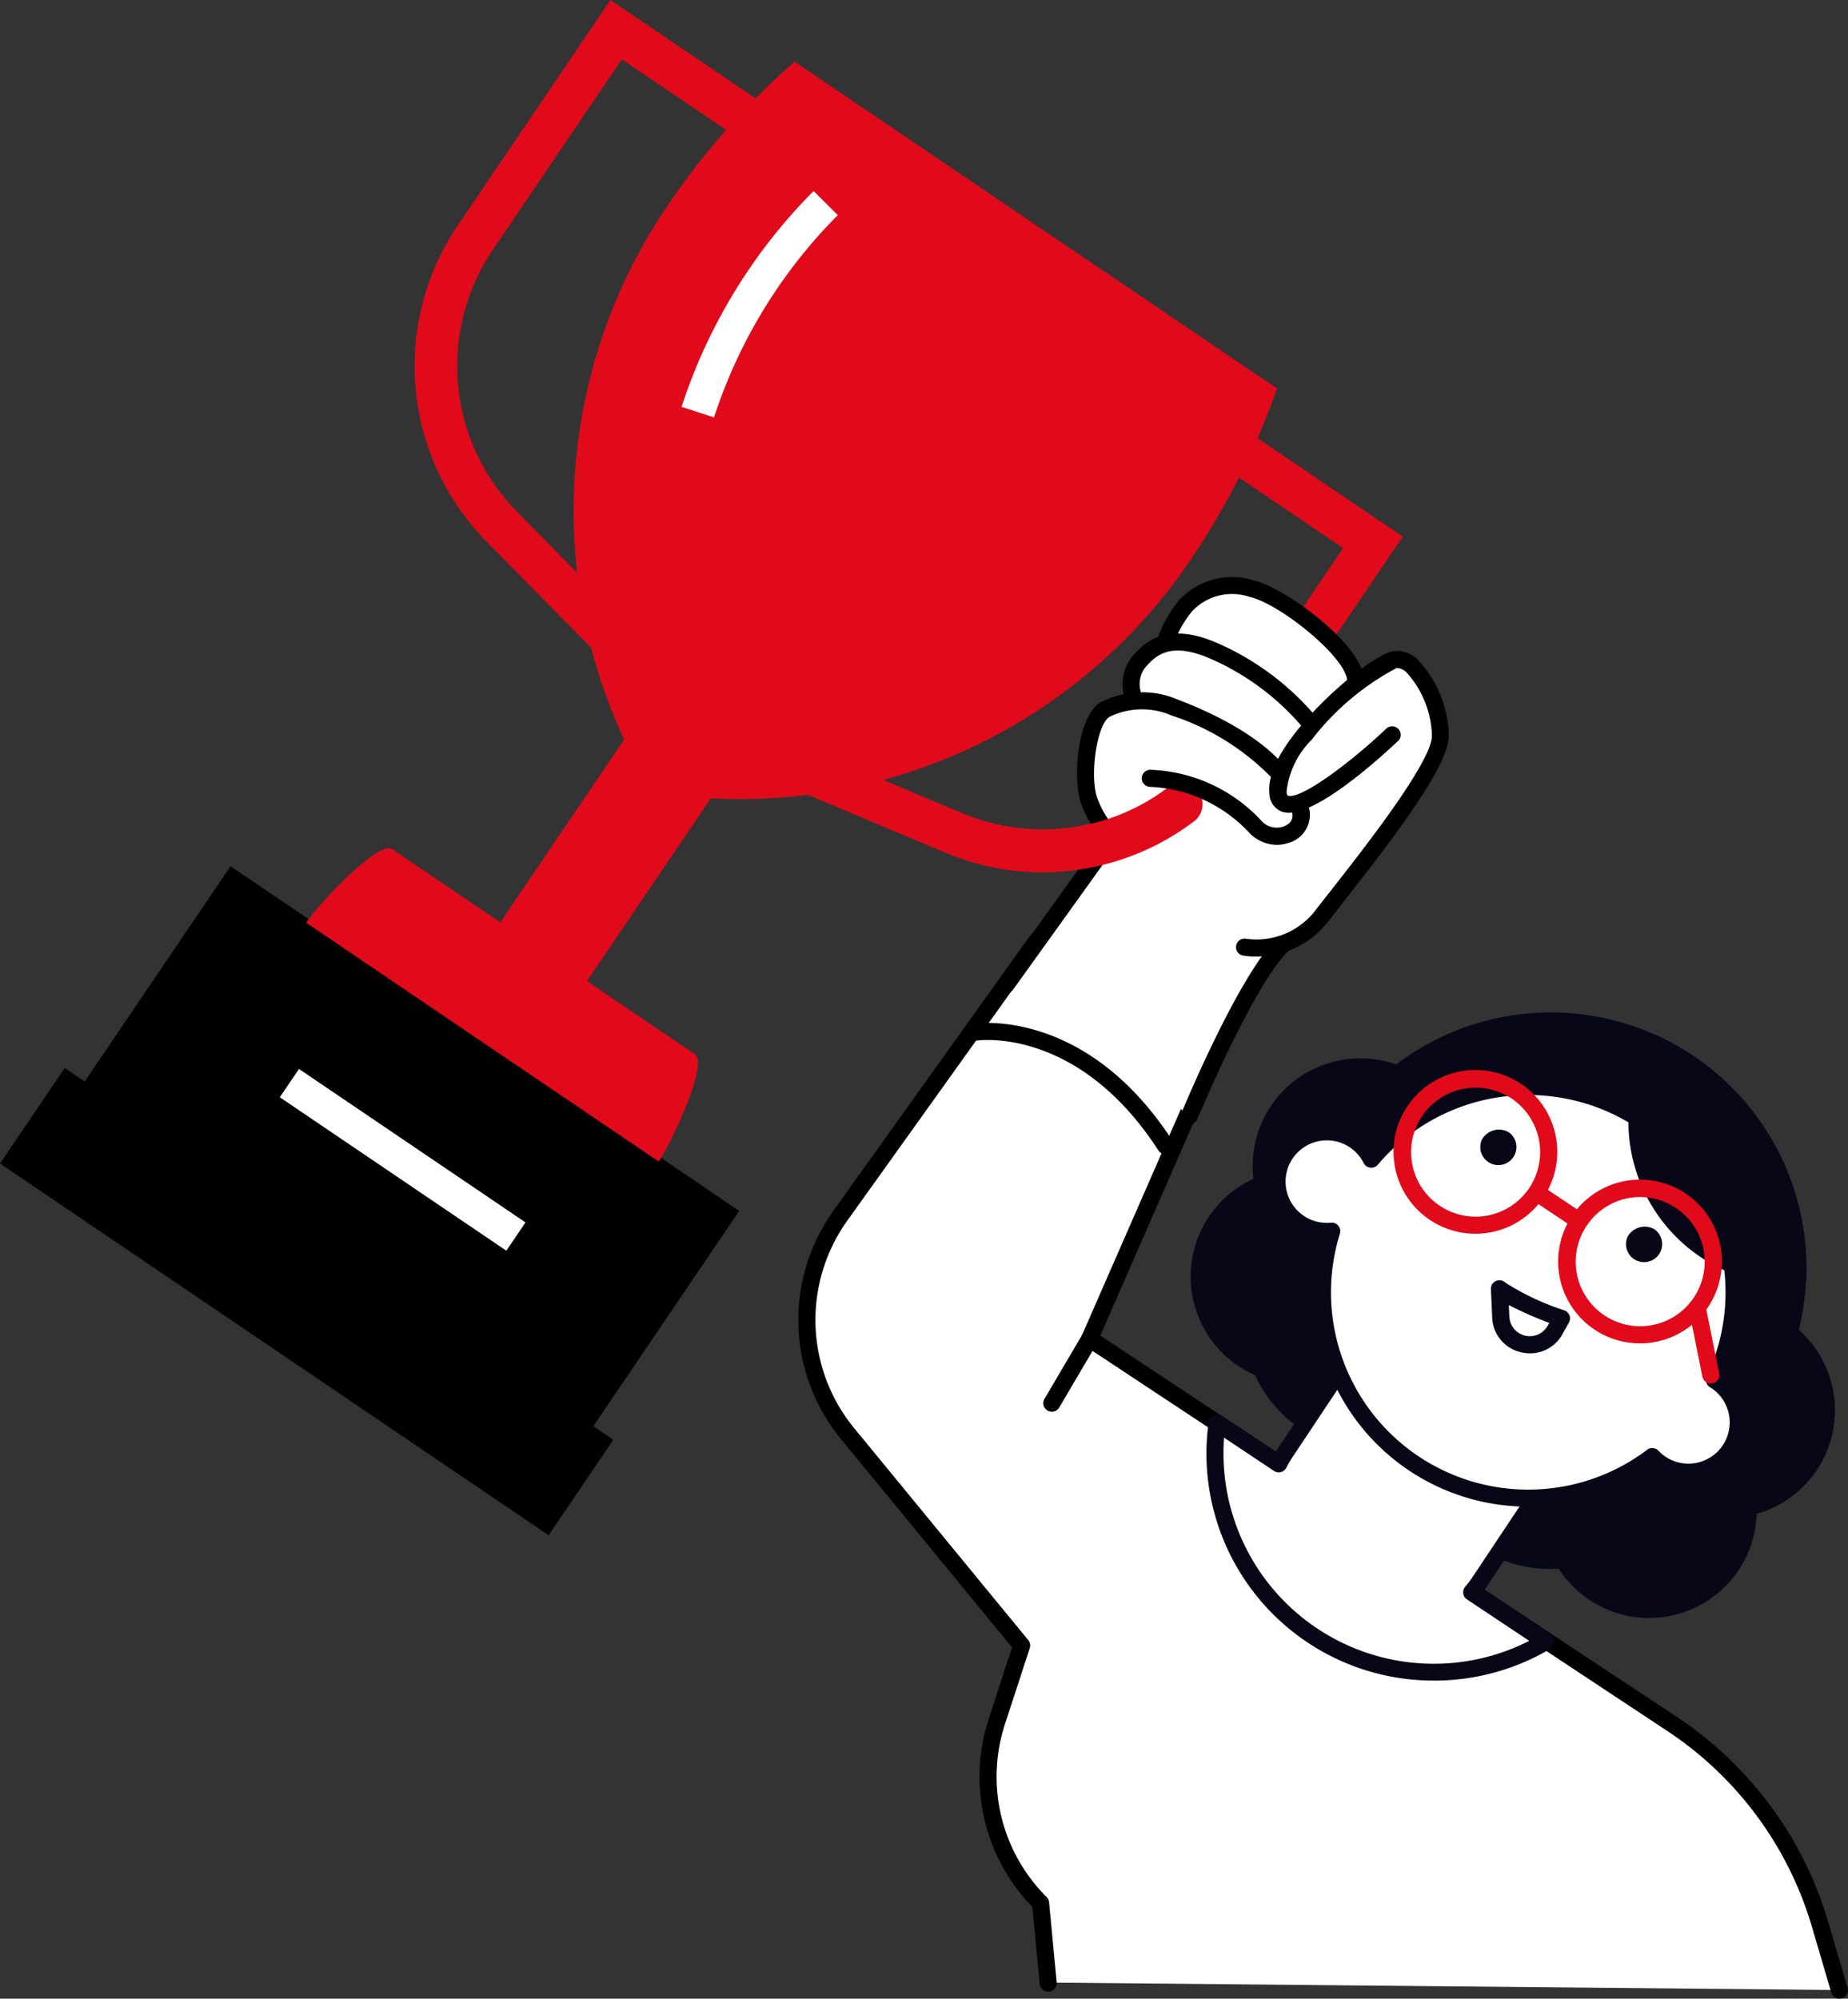
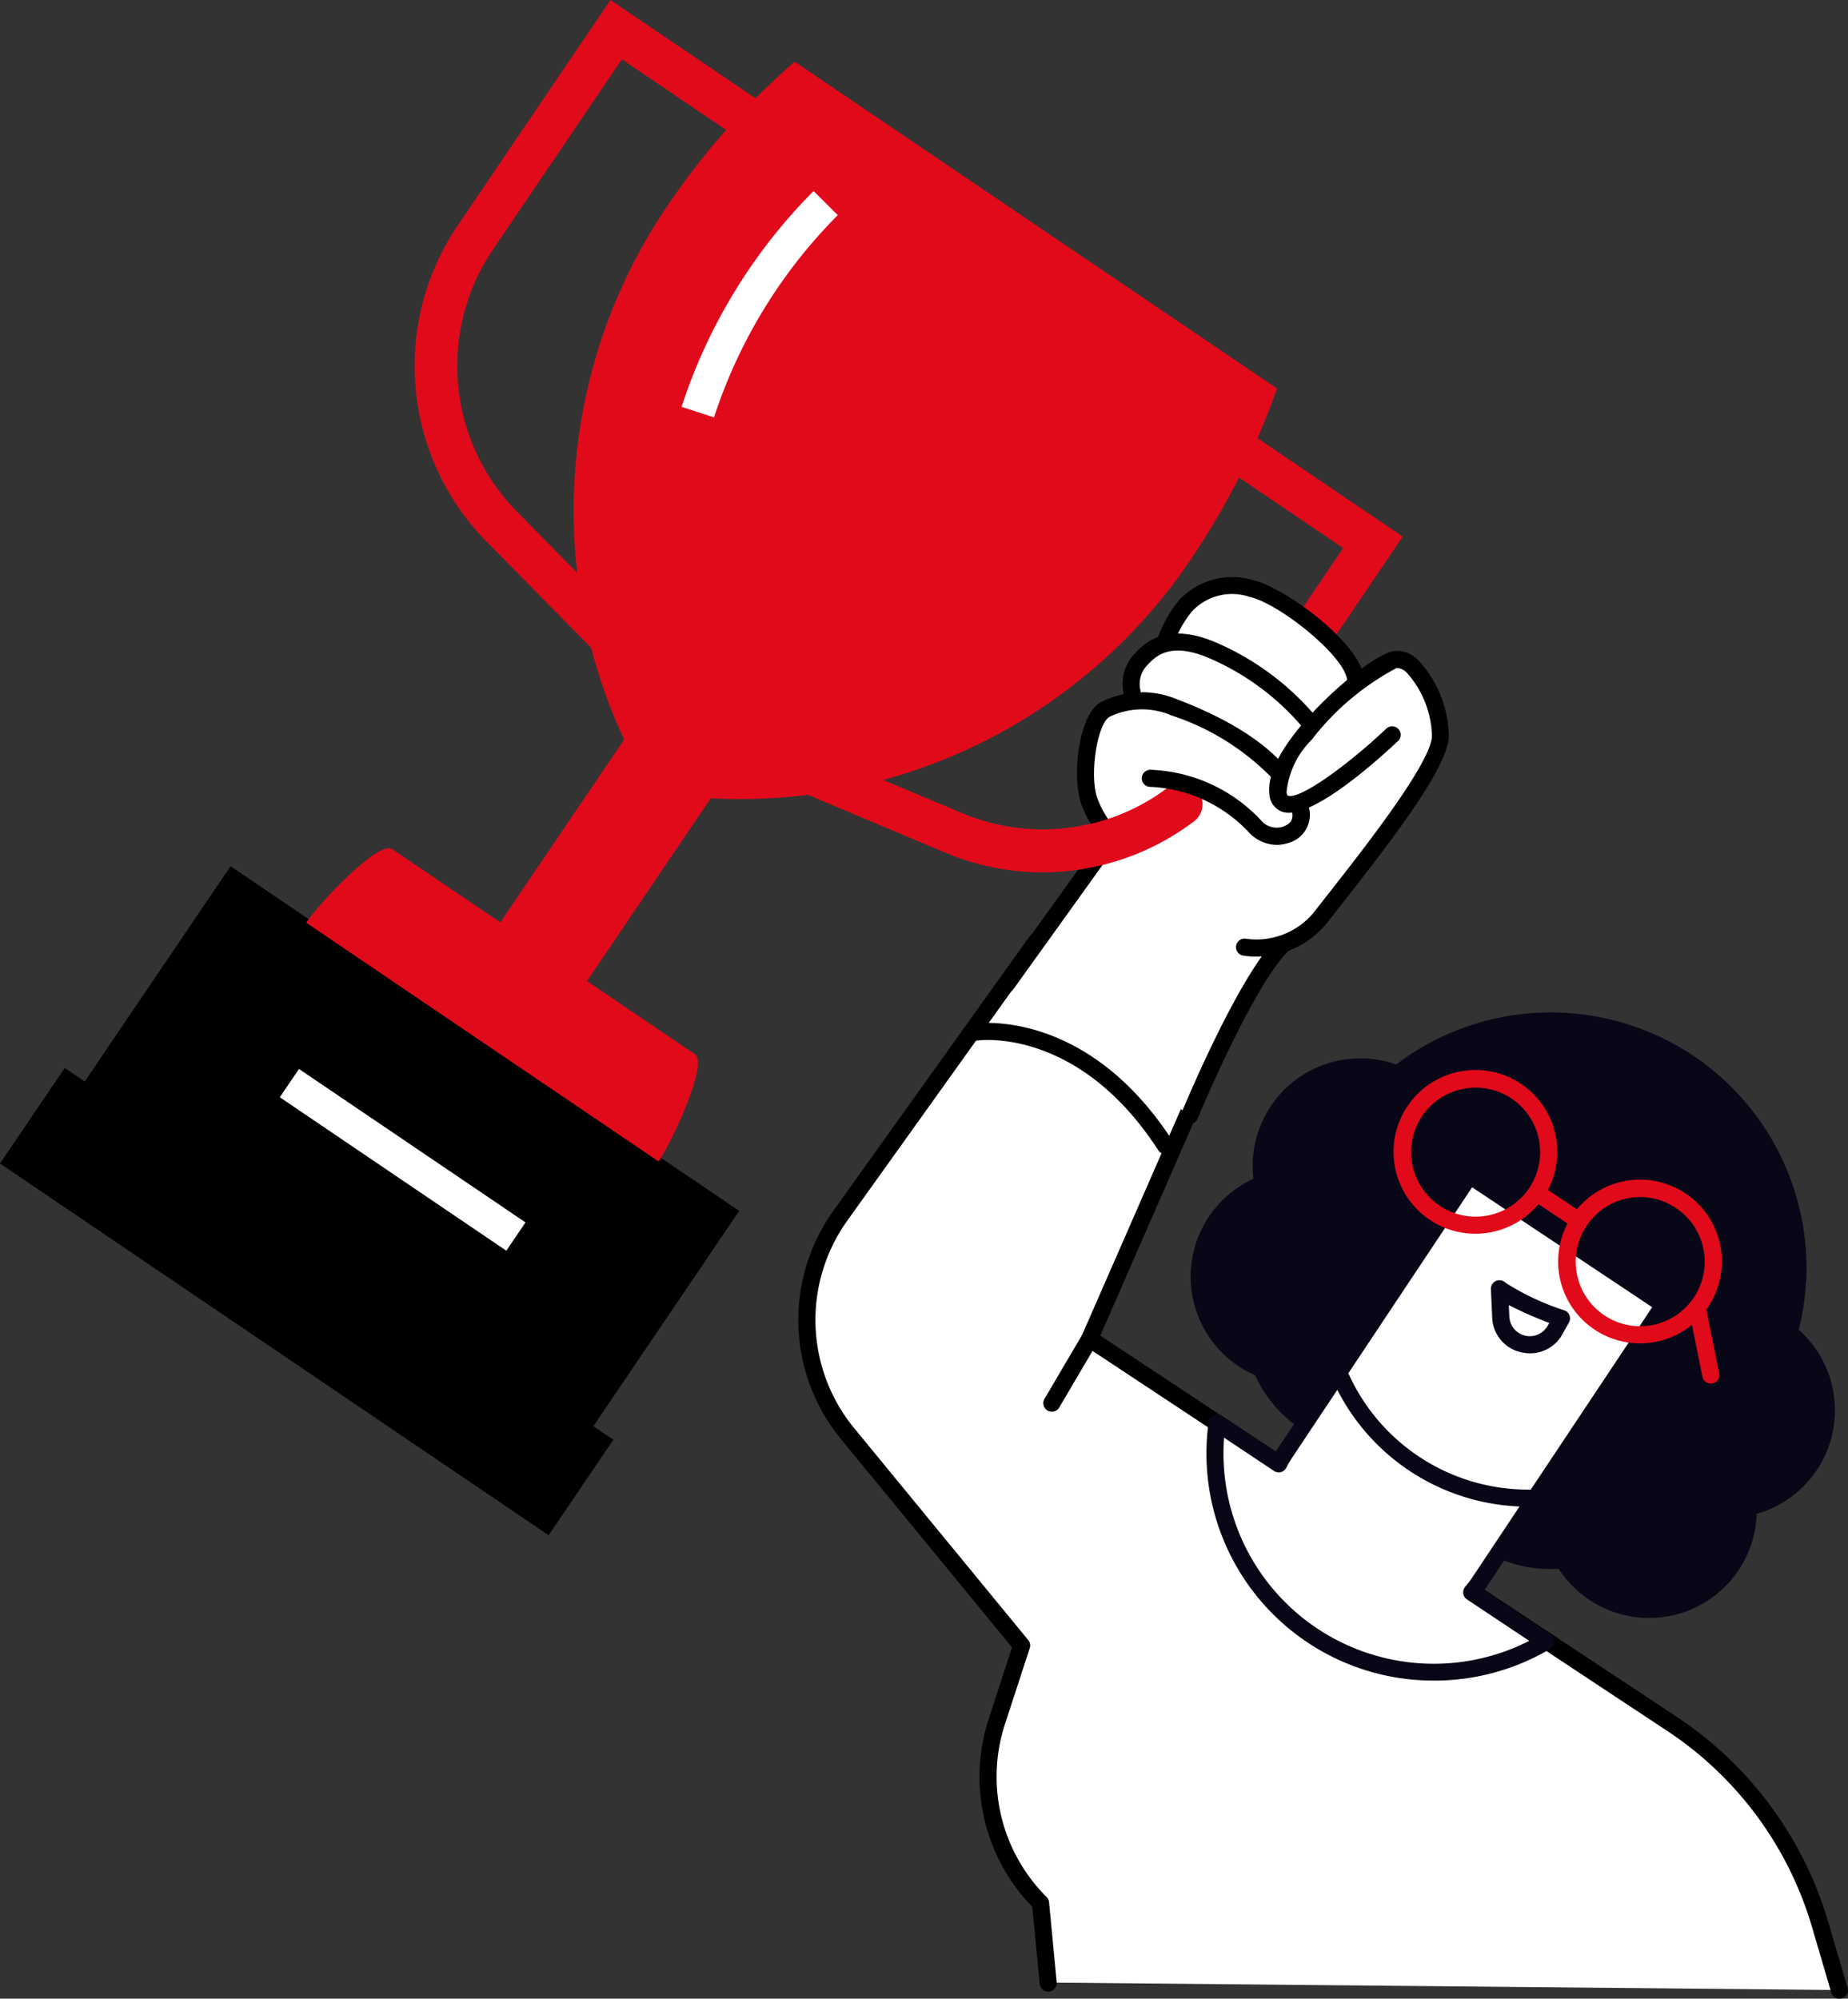
<svg xmlns="http://www.w3.org/2000/svg" width="95.19" height="102.941" viewBox="0 0 95.19 102.941">
  <rect x="0" y="0" width="95.19" height="102.941" fill="#333333" stroke="none" />
  <defs>
    <clipPath id="a">
      <rect width="95.19" height="102.941" fill="none" />
    </clipPath>
  </defs>
  <g clip-path="url(#a)">
    <path d="M106.9,163.836l-.39-4.1a9.215,9.215,0,0,1-2.244-9.374l1.269-3.889-8.97-10.92a9.214,9.214,0,0,1-.373-11.211L106.319,110.2l9.557,4.876-6.826,15.6,30,19.835a18.681,18.681,0,0,1,7.618,10.311l1,3.4Z" transform="translate(-52.917 -61.726)" fill="#fff" />
    <path d="M147.111,164.106a.44.44,0,0,1-.422-.316l-1-3.4a18.265,18.265,0,0,0-7.44-10.068l-30-19.836a.44.44,0,0,1-.16-.543l6.66-15.223L105.9,110.2,96,124.041a8.787,8.787,0,0,0,.355,10.676l8.97,10.92a.44.44,0,0,1,.078.416l-1.269,3.889a8.734,8.734,0,0,0,2.137,8.926.439.439,0,0,1,.127.269l.39,4.1a.44.44,0,1,1-.875.083l-.376-3.94a9.608,9.608,0,0,1-2.239-9.707l1.193-3.66-8.817-10.734a9.667,9.667,0,0,1-.391-11.747L105.4,109.384a.439.439,0,0,1,.558-.136l9.557,4.876a.44.44,0,0,1,.2.568l-6.678,15.264,29.691,19.632a19.144,19.144,0,0,1,7.8,10.554l1,3.4a.44.44,0,0,1-.3.546.435.435,0,0,1-.124.018" transform="translate(-52.361 -61.165)" />
    <path d="M181.432,166.7a5.545,5.545,0,1,0,7.689-1.542,5.545,5.545,0,0,0-7.689,1.542" transform="translate(-101.103 -91.985)" fill="#080717" />
    <path d="M153.865,124.411a13.167,13.167,0,1,0,18.258-3.662,13.167,13.167,0,0,0-18.258,3.662" transform="translate(-84.946 -66.397)" fill="#080717" />
    <path d="M167.592,156.653a6.6,6.6,0,1,0,9.157-1.837,6.6,6.6,0,0,0-9.157,1.837" transform="translate(-93.251 -86.095)" fill="#080717" />
    <path d="M146.737,142.768a6.6,6.6,0,1,0,9.157-1.837,6.6,6.6,0,0,0-9.157,1.837" transform="translate(-81.57 -78.318)" fill="#080717" />
    <path d="M190.586,155a5.545,5.545,0,1,0,7.689-1.542A5.545,5.545,0,0,0,190.586,155" transform="translate(-106.23 -85.437)" fill="#080717" />
    <path d="M149.586,145.491a5.545,5.545,0,1,1-1.542-7.689,5.545,5.545,0,0,1,1.542,7.689" transform="translate(-78.095 -76.665)" fill="#080717" />
    <path d="M156.844,132.537a5.545,5.545,0,1,1-1.542-7.689,5.545,5.545,0,0,1,1.542,7.689" transform="translate(-82.16 -69.409)" fill="#080717" />
    <path d="M145.552,152.483a6.076,6.076,0,0,1,.341-.586l9.5-14.264L165.4,144.3l-9.5,14.264a6.133,6.133,0,0,1-.409.541l3.811,2.538a11.275,11.275,0,0,1-16.924-11.27Z" transform="translate(-79.688 -77.091)" fill="#fff" />
    <path d="M152.989,163.089a11.694,11.694,0,0,1-11.6-13.341.44.44,0,0,1,.68-.305l2.778,1.85c.042-.069.084-.135.128-.2l9.5-14.264a.44.44,0,0,1,.61-.122l10.008,6.664a.44.44,0,0,1,.122.61l-9.5,14.264c-.043.065-.088.129-.135.194l3.416,2.274a.44.44,0,0,1-.019.745,11.724,11.724,0,0,1-5.981,1.632M142.18,150.577A10.835,10.835,0,0,0,157.9,161.043l-3.208-2.136a.44.44,0,0,1-.093-.649,5.662,5.662,0,0,0,.38-.5l9.254-13.9-9.275-6.176-9.254,13.9a5.6,5.6,0,0,0-.317.544.44.44,0,0,1-.635.165Z" transform="translate(-79.129 -76.531)" fill="#080717" />
-     <path d="M153.526,129.976a2.554,2.554,0,0,1,.868.982,10.6,10.6,0,0,1,17.677,11.372c.026.016.054.03.08.048a2.566,2.566,0,1,1-3.285,3.9,10.6,10.6,0,0,1-16.511-11.612,2.566,2.566,0,1,1,1.171-4.689" transform="translate(-83.759 -71.254)" fill="#fff" />
    <path d="M161.916,148.291a11.036,11.036,0,0,1-10.7-13.755,3.006,3.006,0,1,1,2.675-4.864,11.042,11.042,0,0,1,18.171,11.944,3.006,3.006,0,0,1-3.56,4.836c-.078-.052-.155-.109-.229-.17a11.035,11.035,0,0,1-6.356,2.008m-10.122-14.629a.44.44,0,0,1,.42.571,10.162,10.162,0,0,0,15.826,11.13.44.44,0,0,1,.584.048,2.154,2.154,0,0,0,.365.31,2.126,2.126,0,0,0,2.356-3.54l-.066-.038a.44.44,0,0,1-.168-.563,10.161,10.161,0,0,0-16.943-10.9.44.44,0,0,1-.729-.087,2.125,2.125,0,1,0-1.69,3.072l.044,0" transform="translate(-83.198 -70.691)" fill="#080717" />
    <path d="M193.984,122.176a13.158,13.158,0,0,1,5.842,11.789,8.406,8.406,0,0,1-7.832-12.877,13.257,13.257,0,0,1,1.99,1.088" transform="translate(-106.807 -67.824)" fill="#080717" />
    <path d="M176.606,153.663a2.04,2.04,0,0,1-.472-.056,1.9,1.9,0,0,1-1.485-1.795l-.066-1.456a.44.44,0,0,1,.75-.331,13.035,13.035,0,0,0,3.034,1.423.441.441,0,0,1,.236.63l-.334.594a1.889,1.889,0,0,1-1.663.99m-1.1-2.484.027.594a1.055,1.055,0,0,0,1.974.469l.082-.145a19.507,19.507,0,0,1-2.082-.918" transform="translate(-97.787 -83.96)" fill="#080717" />
    <path d="M186.708,146.59a4.217,4.217,0,1,1,.835-.084,4.238,4.238,0,0,1-.835.084m-2.758-6.046a3.322,3.322,0,1,0,4.608-.924,3.3,3.3,0,0,0-4.608.924" transform="translate(-102.229 -77.4)" fill="#e10a1a" />
    <path d="M167.437,133.756a4.217,4.217,0,1,1,.835-.084,4.239,4.239,0,0,1-.835.084m-2.758-6.046a3.323,3.323,0,1,0,4.608-.924,3.327,3.327,0,0,0-4.608.924" transform="translate(-91.436 -70.212)" fill="#e10a1a" />
    <path d="M198.883,156.448a.439.439,0,0,1-.431-.353l-.7-3.473a.44.44,0,0,1,.863-.173l.7,3.473a.44.44,0,0,1-.345.518.414.414,0,0,1-.087.009" transform="translate(-110.762 -85.192)" fill="#e10a1a" />
    <path d="M181.6,141.015a.438.438,0,0,1-.243-.073l-1.946-1.3a.44.44,0,0,1,.487-.732l1.946,1.3a.44.44,0,0,1-.244.806" transform="translate(-100.379 -77.767)" fill="#e10a1a" />
    <path d="M190.322,144.13a.931.931,0,1,0,1.366-.395,1.012,1.012,0,0,0-1.366.395" transform="translate(-106.486 -80.434)" fill="#080717" />
    <path d="M173.259,132.769a.931.931,0,1,0,1.366-.395,1.012,1.012,0,0,0-1.366.395" transform="translate(-96.929 -74.071)" fill="#080717" />
    <rect width="5.942" height="34.13" transform="matrix(0.561, -0.828, 0.828, 0.561, 0, 59.925)" />
    <rect width="13.387" height="31.632" transform="matrix(0.561, -0.828, 0.828, 0.561, 4.367, 55.707)" />
    <rect width="13.387" height="31.632" transform="matrix(0.561, -0.828, 0.828, 0.561, 4.367, 55.707)" />
    <path d="M54.008,115.451c.691-1.02,2.574-5.047,1.87-5.524L40.285,99.364c-.7-.477-3.743,2.767-4.434,3.787Z" transform="translate(-20.081 -55.629)" fill="#e10a1a" />
    <path d="M69.429,45.129A27.965,27.965,0,0,0,94.574,32.872a38.737,38.737,0,0,0,4.455-8.82L74.177,7.216a38.737,38.737,0,0,0-6.54,7.408,27.972,27.972,0,0,0-2.056,27.9l-6.223,9.186Z" transform="translate(-33.248 -4.042)" fill="#e10a1a" />
    <path d="M81.487,34.027l-1.674-.543a28.032,28.032,0,0,1,6.8-11.116l1.246,1.242a26.3,26.3,0,0,0-6.375,10.417" transform="translate(-44.705 -12.529)" fill="#fff" />
    <rect width="1.76" height="14.093" transform="translate(14.413 56.513) rotate(-55.885)" fill="#fff" />
    <rect width="15.683" height="5.391" transform="translate(24.175 49.861) rotate(-55.885)" fill="#e10a1a" />
    <path d="M104.51,69.65a12.775,12.775,0,0,1-4.959-1l-8.816-3.707.852-2.028,8.816,3.707a10.692,10.692,0,0,0,12.961-3.849l6.651-9.818L109.7,45.968l1.234-1.821,12.137,8.222-7.884,11.638A12.9,12.9,0,0,1,104.51,69.65" transform="translate(-50.823 -24.728)" fill="#e10a1a" />
    <path d="M58.951,34.692l-6.712-6.813a12.9,12.9,0,0,1-1.486-16.241L58.636,0,70.773,8.222,69.54,10.043,59.224,3.055l-6.651,9.817a10.691,10.691,0,0,0,1.233,13.464l6.712,6.813Z" transform="translate(-27.193)" fill="#e10a1a" />
    <path d="M127.245,95.817c.023-.062,2.891-6.93,4.78-8.789a.135.135,0,0,0,.032-.052,4.357,4.357,0,0,0,2.04-1.489c.209-.271.465-.6.752-.962,2.006-2.555,5.365-6.833,5.349-8.375a5.637,5.637,0,0,0-1.489-3.668,1.252,1.252,0,0,0-.958-.383,5.442,5.442,0,0,0-1.925,1.134c-.18-1.61-3.859-4.441-5.5-4.79a3.448,3.448,0,0,0-3.488.926,5.829,5.829,0,0,0-1,1.725.138.138,0,0,0,.05.157.151.151,0,0,0,.036.018h.012a2.823,2.823,0,0,0-1.519,1,2.387,2.387,0,0,0-.309,1.954.127.127,0,0,0,.012.026,3.1,3.1,0,0,0-1.45.468c-.878.6-.643,2.231-.587,2.551a2.865,2.865,0,0,0-.19,2.425,5.342,5.342,0,0,0,1.077,1.7h0l-5.372,7.485c-.022.031.028-.012.036.026s.048.035.077.055l.007,0,9.431,6.769c.035.022.045.073.084.061s0,.051.018.012" transform="translate(-65.863 -38.273)" fill="#fff" />
    <path d="M117.294,105.6a.44.44,0,0,1-.357-.7l5.372-7.485a.44.44,0,1,1,.715.513l-5.372,7.485a.439.439,0,0,1-.358.183" transform="translate(-65.453 -54.464)" />
    <path d="M145.805,73.359a.44.44,0,0,1-.439-.415c-.07-1.222-3.5-3.989-5.051-4.32a2.814,2.814,0,0,0-2.93.739,5.365,5.365,0,0,0-.895,1.535.44.44,0,0,1-.831-.287,6.183,6.183,0,0,1,1.061-1.824,3.734,3.734,0,0,1,3.779-1.024c1.6.342,5.64,3.287,5.745,5.13a.44.44,0,0,1-.414.465h-.025" transform="translate(-75.972 -37.888)" />
    <path d="M141.164,79.283a.441.441,0,0,1-.333-.153,13.1,13.1,0,0,0-5.052-3.74c-1.976-.783-2.662-.013-3.164.55a1.406,1.406,0,0,0-.239,1.168.44.44,0,0,1-.849.229,2.277,2.277,0,0,1,.431-1.982c.518-.583,1.594-1.794,4.145-.783a13.969,13.969,0,0,1,5.394,3.984.44.44,0,0,1-.333.727" transform="translate(-73.633 -41.551)" />
    <path d="M128.455,89.456a.439.439,0,0,1-.287-.107,5.757,5.757,0,0,1-1.778-2.394c-.55-1.273-.275-4.553.884-5.345a4.662,4.662,0,0,1,4.014-.179c1.842.7,4.323,1.893,5.682,3.628a.44.44,0,0,1-.692.542,12.733,12.733,0,0,0-5.3-3.347,3.825,3.825,0,0,0-3.206.083c-.663.453-1.032,3.206-.573,4.27a4.887,4.887,0,0,0,1.545,2.077.44.44,0,0,1-.287.773" transform="translate(-70.641 -45.407)" />
    <path d="M145.763,91.952a3.747,3.747,0,0,1-.675-.053.44.44,0,0,1,.167-.864,3.826,3.826,0,0,0,3.589-1.488c.21-.272.467-.6.756-.967,1.7-2.166,5.239-6.672,5.225-8.011a5.063,5.063,0,0,0-1.3-3.242.759.759,0,0,0-.513-.239,13.52,13.52,0,0,0-4.383,3.7,4.439,4.439,0,0,0-1.292,2.689c0,.028.021.168.067.186.618.227,3.134-1.614,5.1-3.476a.44.44,0,0,1,.6.639c-1.049.992-4.584,4.189-6.01,3.662a1.007,1.007,0,0,1-.638-.917c-.1-.878.4-2,1.483-3.336,1.53-1.895,4.042-3.925,4.975-4.022a1.534,1.534,0,0,1,1.19.457,5.891,5.891,0,0,1,1.59,3.89c.015,1.521-2.666,5.064-5.413,8.563-.286.365-.542.69-.751.961a4.679,4.679,0,0,1-3.778,1.867" transform="translate(-81.067 -42.685)" />
    <path d="M138.736,119.3a.441.441,0,0,1-.406-.608c.118-.285,2.916-7.012,4.889-8.955a.44.44,0,0,1,.617.627c-1.847,1.818-4.665,8.6-4.694,8.664a.44.44,0,0,1-.406.272" transform="translate(-77.462 -61.397)" />
    <path d="M103.667,93.44a12.836,12.836,0,0,1-4.975-1l-8.816-3.707a1.1,1.1,0,1,1,.852-2.027l8.816,3.706a10.7,10.7,0,0,0,10.575-1.331,1.1,1.1,0,1,1,1.328,1.753,12.885,12.885,0,0,1-7.78,2.606" transform="translate(-49.964 -48.517)" fill="#e10a1a" />
    <path d="M144.156,56.885l-1.822-1.233,1.827-2.7-10.316-6.988,1.233-1.821,12.137,8.222Z" transform="translate(-74.969 -24.727)" fill="#e10a1a" />
    <path d="M123.175,160.072l1.95-3.316Z" transform="translate(-68.993 -87.802)" fill="#fff" />
    <path d="M122.614,159.952a.44.44,0,0,1-.379-.663l1.95-3.315a.44.44,0,0,1,.759.446l-1.951,3.315a.439.439,0,0,1-.38.217" transform="translate(-68.433 -87.242)" />
    <path d="M114.307,120.806s5.461-.78,9.752,5.851Z" transform="translate(-64.026 -67.65)" fill="#fff" />
    <path d="M123.5,126.533a.441.441,0,0,1-.37-.2c-4.072-6.294-9.107-5.684-9.321-5.655a.44.44,0,0,1-.123-.871c.235-.034,5.791-.741,10.183,6.047a.44.44,0,0,1-.369.679" transform="translate(-63.466 -67.086)" />
    <path d="M140.66,94a2,2,0,0,1-1.486-.693,7.415,7.415,0,0,0-5.031-2.294.44.44,0,0,1,0-.88,8.179,8.179,0,0,1,5.689,2.591,1.061,1.061,0,0,0,1.1.353c.491-.161.623-.428.469-.953a.44.44,0,0,1,.845-.248,1.5,1.5,0,0,1-1.039,2.037,1.762,1.762,0,0,1-.551.088" transform="translate(-74.89 -50.486)" />
  </g>
</svg>